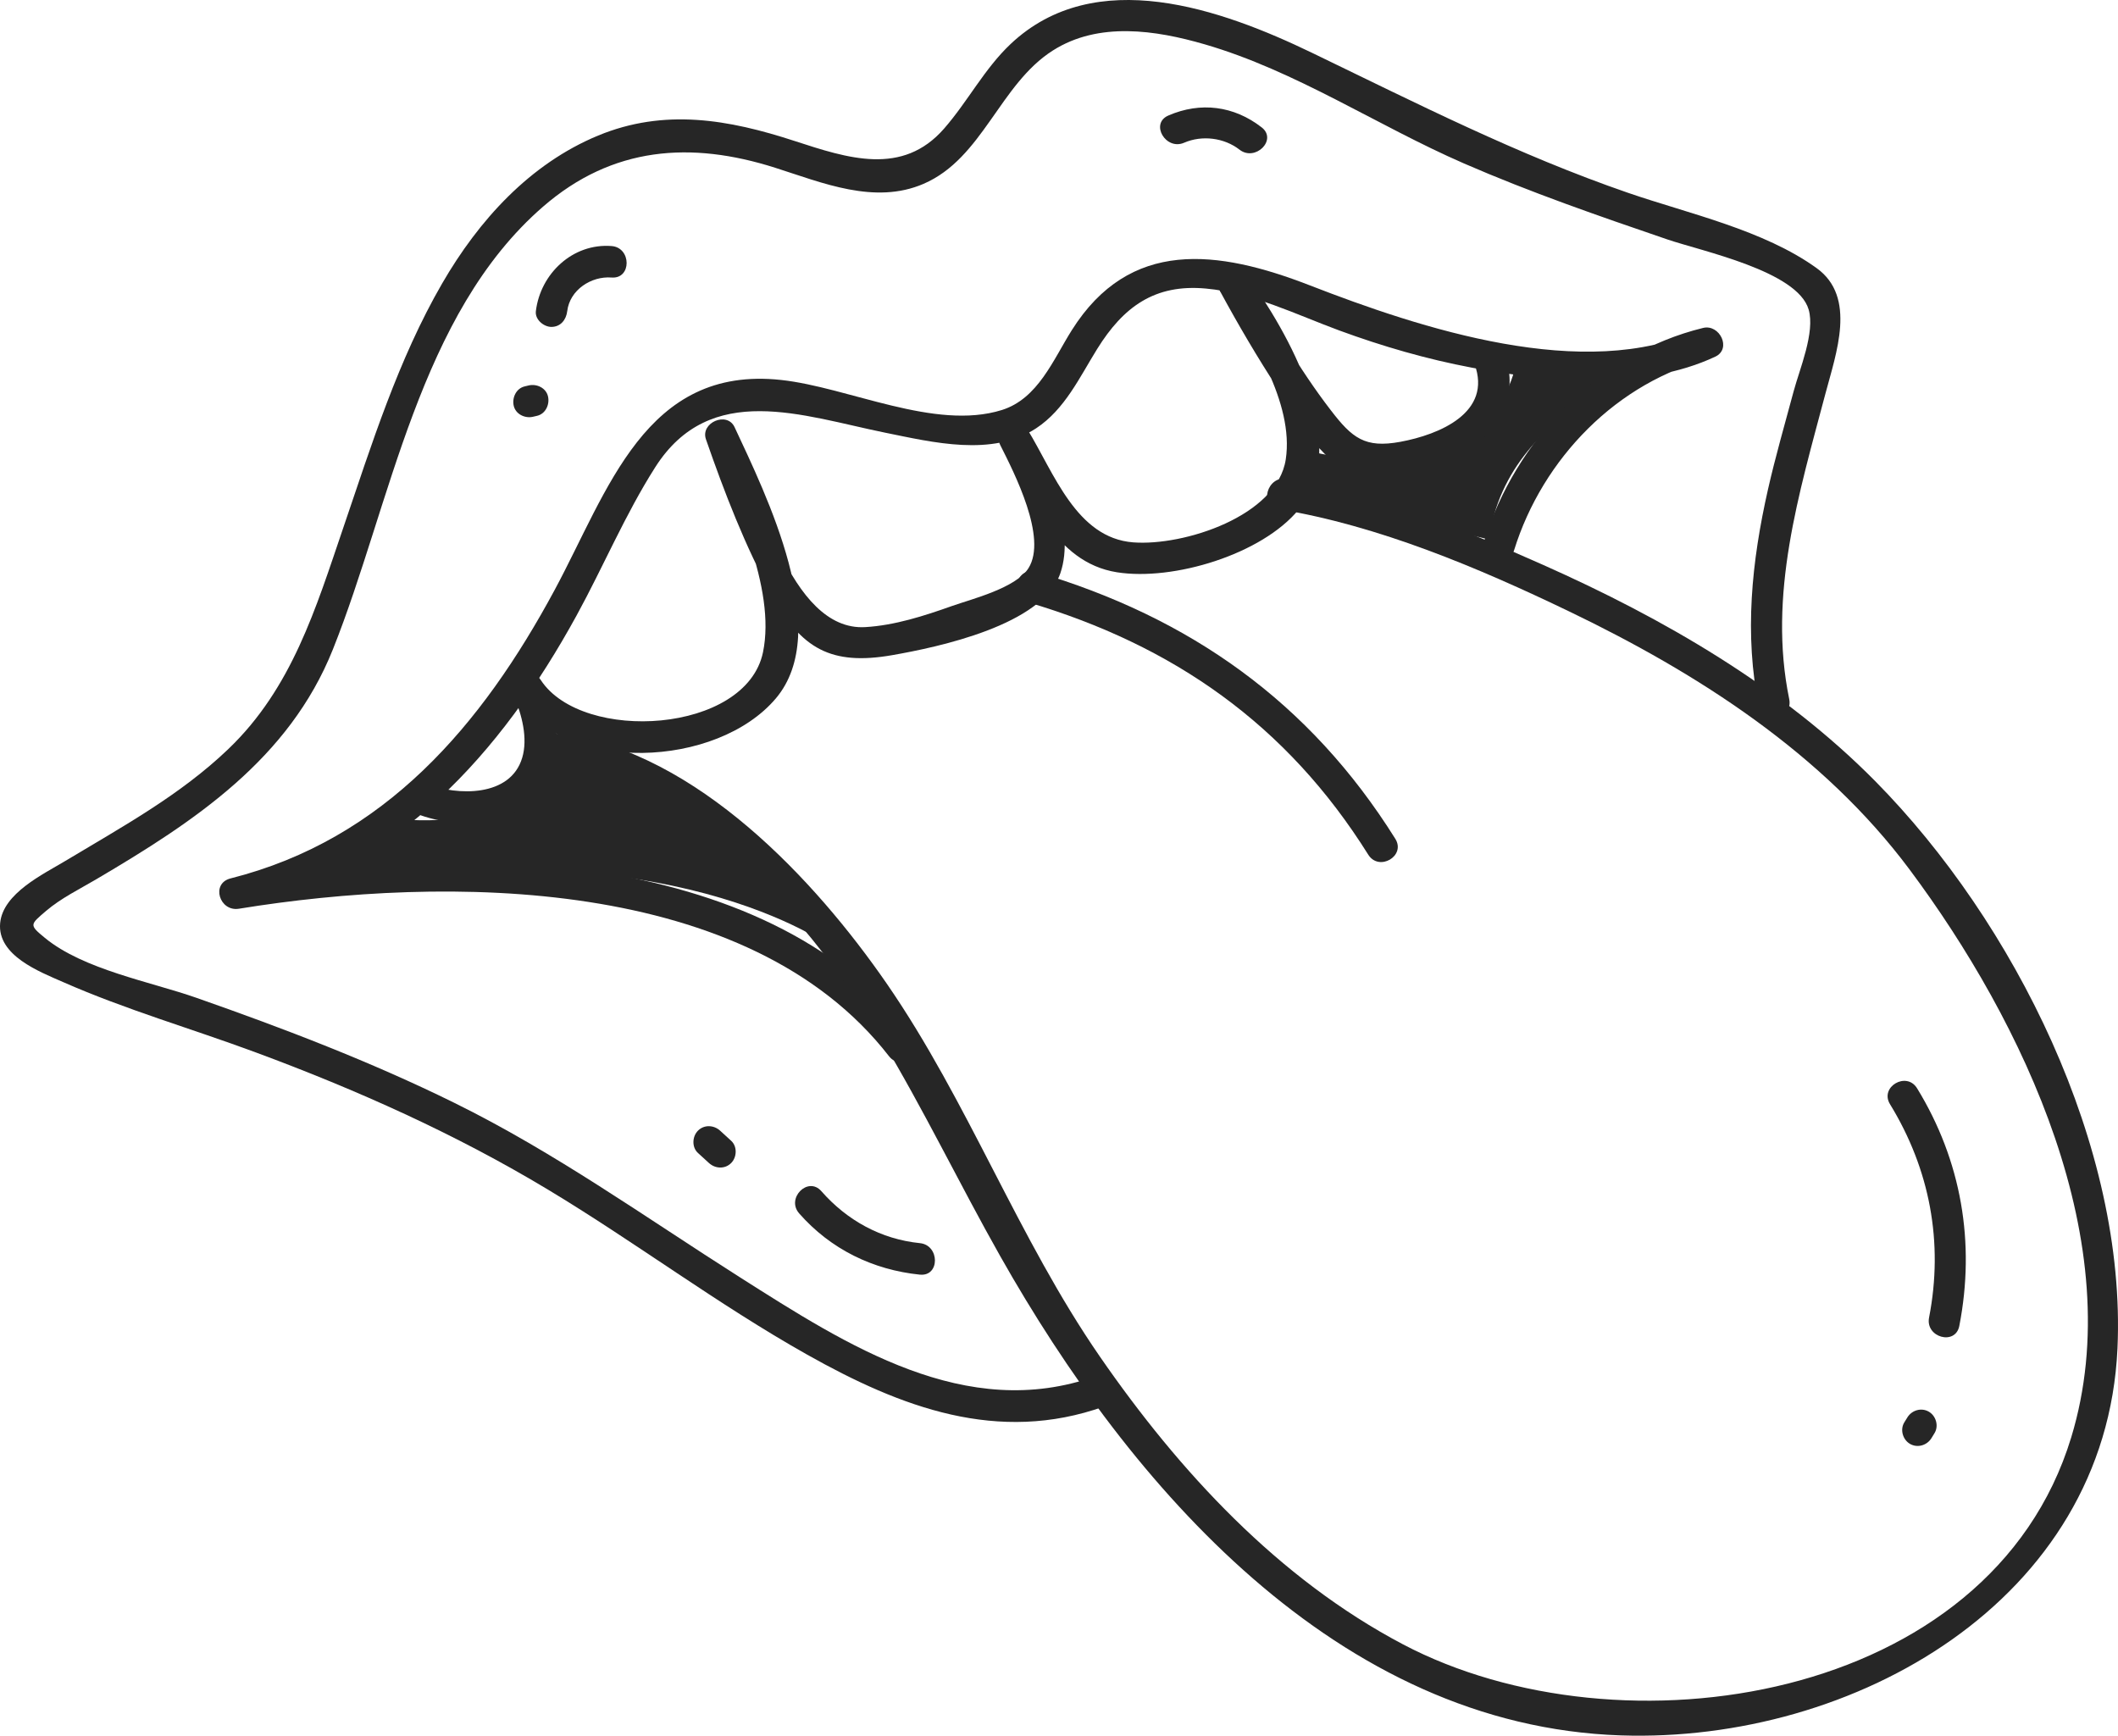
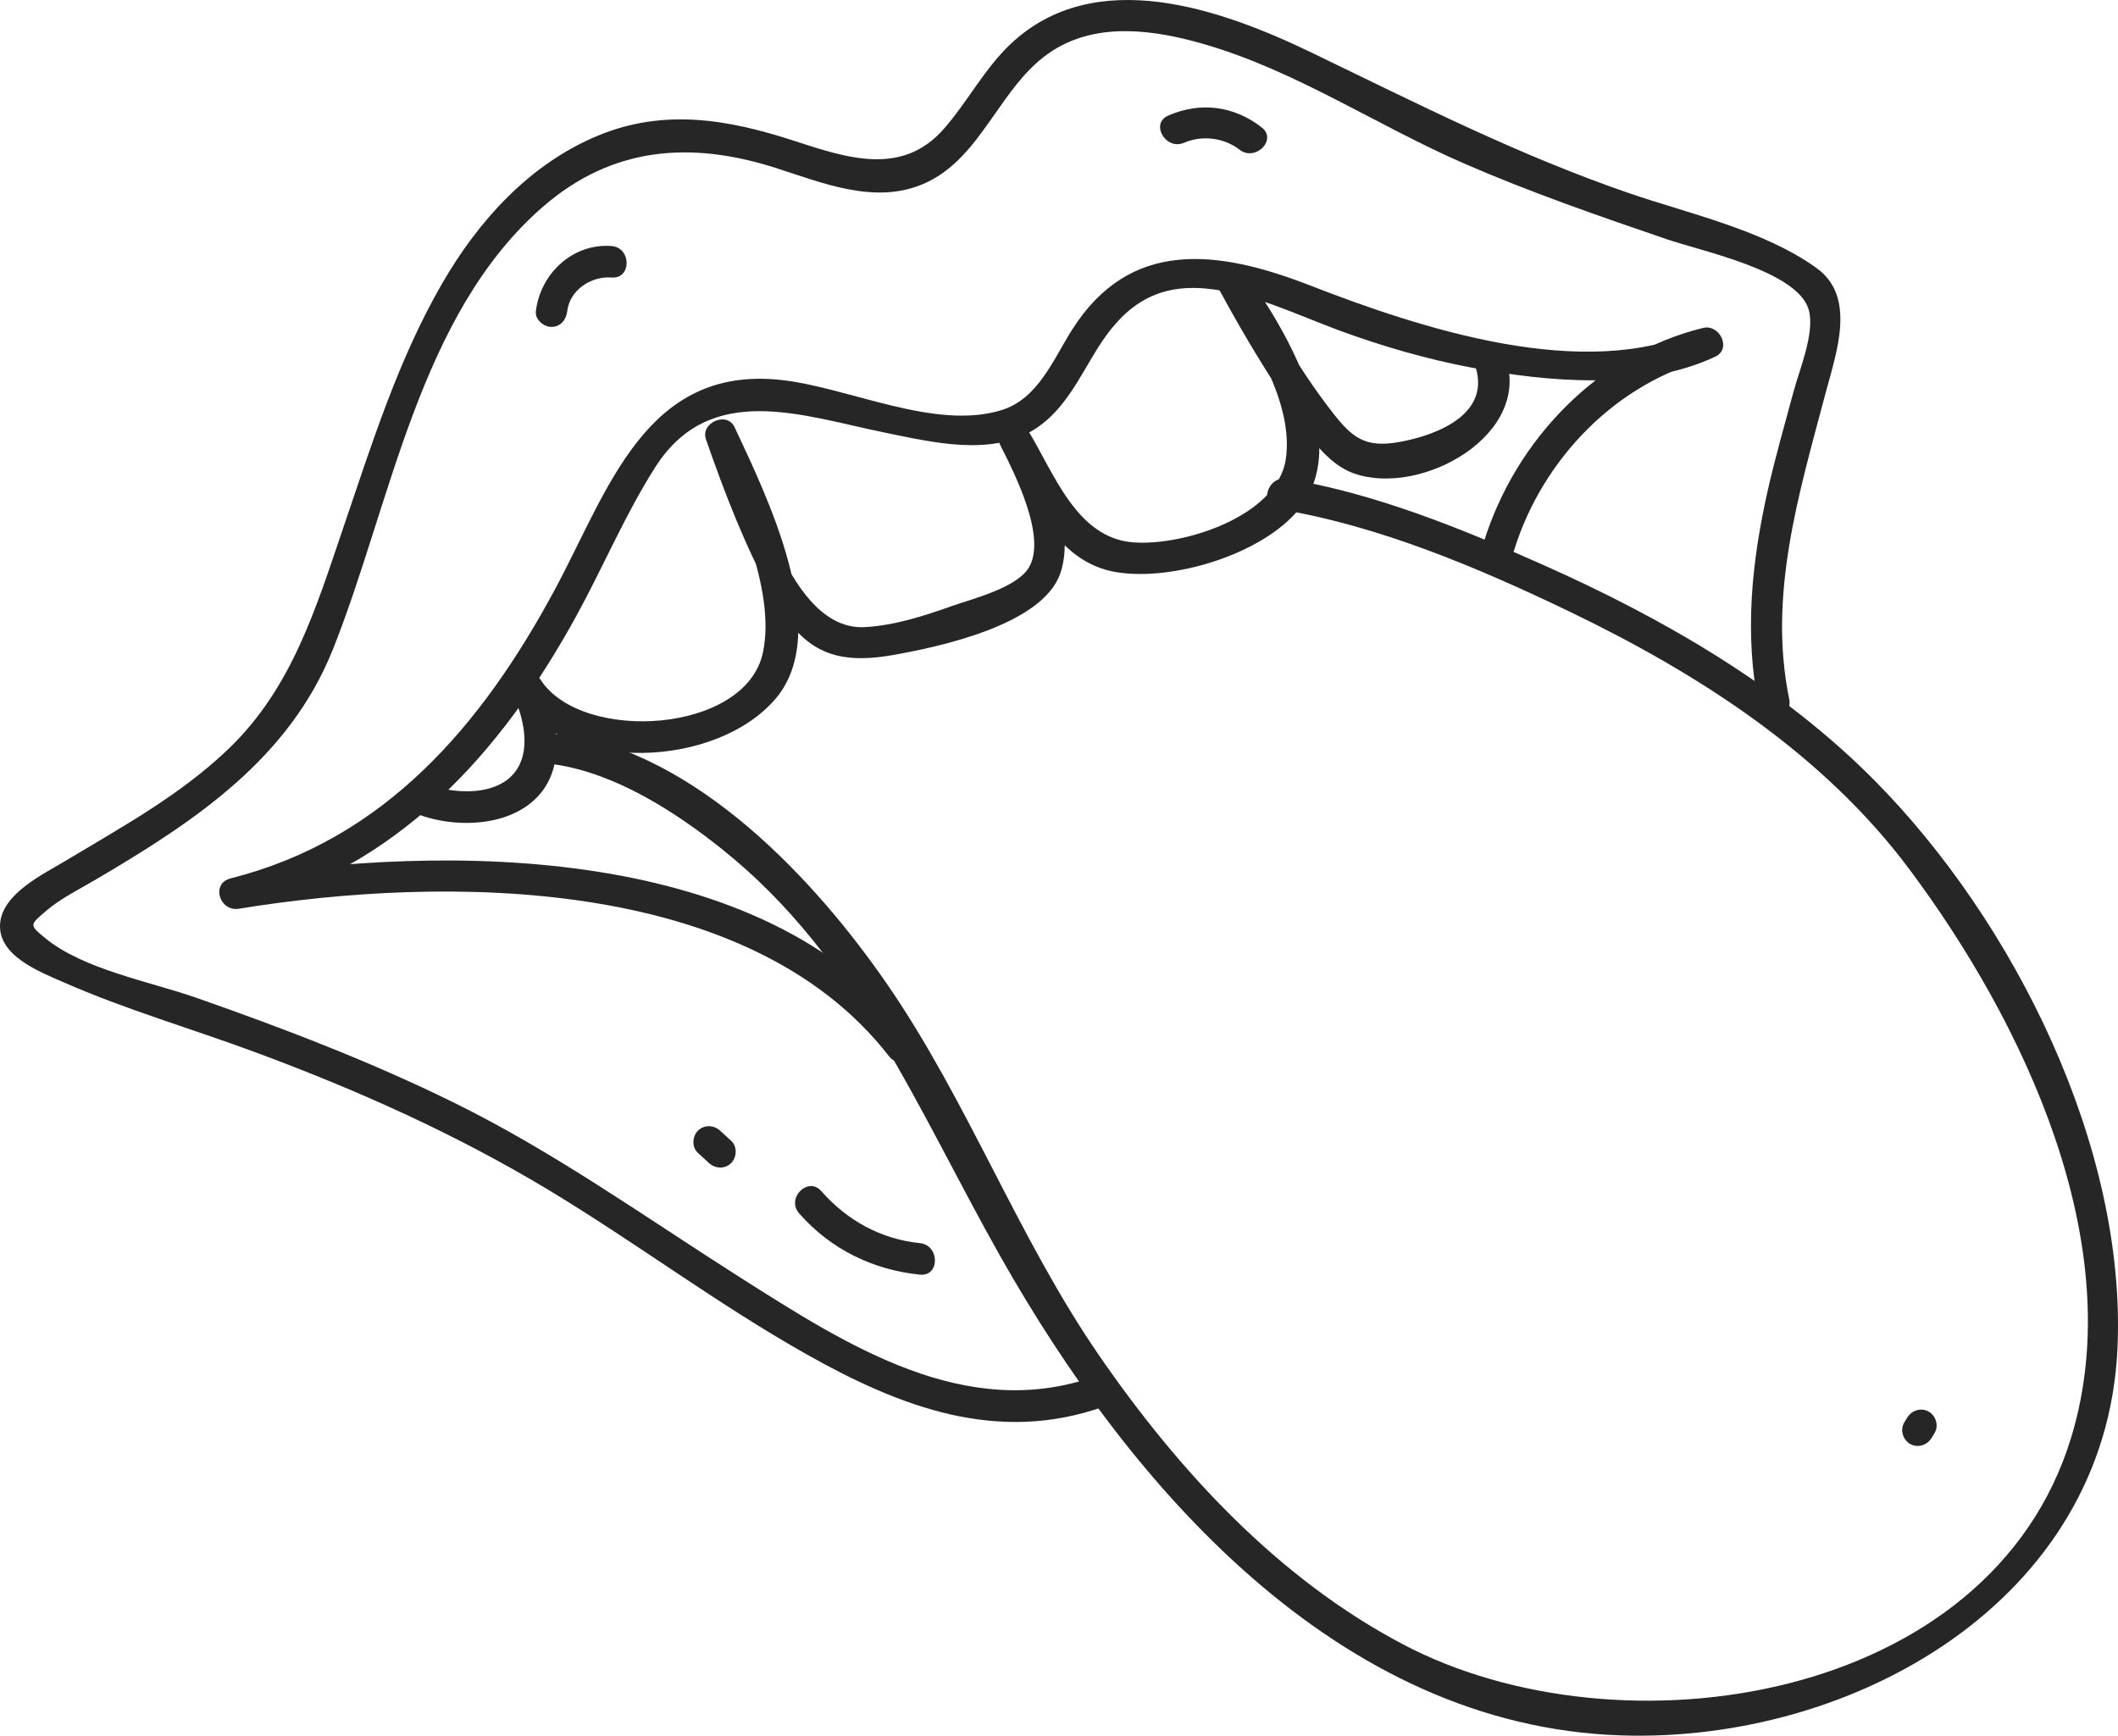
<svg xmlns="http://www.w3.org/2000/svg" viewBox="0 0 72.002 59.002" fill="none">
-   <path d="M18.866 24.918C18.866 24.918 25.93 27.909 28.055 32.059C28.055 32.059 21.832 27.708 9.756 30.542L13.762 27.86C13.762 27.86 19.087 28.354 18.866 24.919V24.918Z" fill="#262626" />
-   <path d="M51.534 12.317L57.28 12.131C57.28 12.131 51.243 13.547 50.621 18.34L44.491 16.873L44.106 15.221C44.106 15.221 47.235 16.23 49.302 15.163C51.369 14.097 51.534 12.317 51.534 12.317Z" fill="#262626" />
  <path d="M59.799 24.052C59.289 21.569 59.548 19.09 60.103 16.637C60.358 15.513 60.679 14.408 60.977 13.295C61.174 12.558 61.712 11.295 61.485 10.521C61.101 9.21 57.852 8.54 56.673 8.136C54.344 7.34 52.024 6.538 49.765 5.555C46.807 4.267 44.066 2.412 40.955 1.507C39.283 1.022 37.347 0.729 35.793 1.716C33.982 2.866 33.412 5.379 31.397 6.249C29.733 6.967 27.955 6.213 26.35 5.702C23.49 4.792 20.821 4.977 18.461 7.025C14.238 10.688 13.298 17.114 11.317 22.074C9.826 25.808 6.604 27.927 3.28 29.885C2.712 30.221 2.068 30.535 1.563 30.968C1.017 31.437 0.985 31.437 1.526 31.882C2.838 32.961 5.111 33.37 6.677 33.919C9.657 34.963 12.609 36.092 15.444 37.489C18.868 39.175 21.939 41.379 25.152 43.419C28.793 45.73 32.837 48.355 37.25 46.781C37.897 46.549 38.176 47.583 37.533 47.812C33.929 49.096 30.63 47.845 27.436 46.047C24.399 44.338 21.614 42.237 18.633 40.442C15.485 38.546 12.129 37.046 8.689 35.773C6.518 34.968 4.271 34.321 2.149 33.386C1.348 33.034 -0.096 32.484 0.005 31.38C0.099 30.365 1.476 29.715 2.223 29.265C4.15 28.107 6.13 27.028 7.768 25.457C9.925 23.389 10.734 20.69 11.674 17.928C12.632 15.115 13.536 12.218 15.032 9.634C16.274 7.489 18.009 5.571 20.334 4.608C22.589 3.676 24.77 4.06 27.011 4.792C28.82 5.382 30.677 5.996 32.095 4.371C32.901 3.449 33.461 2.341 34.358 1.494C37.234 -1.216 41.514 0.304 44.608 1.798C48.17 3.517 51.597 5.263 55.35 6.556C57.415 7.267 59.956 7.815 61.759 9.116C63.125 10.102 62.418 12.013 62.057 13.378C61.156 16.781 60.096 20.221 60.825 23.766C60.964 24.437 59.936 24.725 59.798 24.05L59.799 24.052Z" fill="#262626" />
  <path d="M30.223 35.906C25.45 29.75 15.14 29.748 8.122 30.891C7.46 30.999 7.159 30.031 7.839 29.86C13.084 28.537 16.382 24.65 18.859 20.048C20.674 16.676 21.938 12.415 26.552 12.916C28.849 13.165 31.78 14.649 34.058 13.938C35.287 13.554 35.805 12.225 36.437 11.223C38.405 8.101 41.385 8.48 44.53 9.701C48.271 11.153 53.886 13.022 57.771 11.201C57.909 11.527 58.045 11.854 58.182 12.179C54.979 12.96 52.439 15.594 51.475 18.695C51.272 19.349 50.242 19.07 50.448 18.41C51.52 14.962 54.331 12.018 57.899 11.147C58.461 11.011 58.879 11.858 58.31 12.125C55.84 13.282 52.612 12.983 50.039 12.499C48.504 12.21 46.996 11.773 45.53 11.234C44.051 10.689 42.588 9.955 40.996 9.809C39.248 9.648 38.186 10.437 37.302 11.857C36.704 12.818 36.201 13.916 35.224 14.559C33.735 15.54 31.705 15.035 30.089 14.708C27.284 14.137 24.149 12.938 22.274 15.884C21.256 17.482 20.511 19.262 19.601 20.923C17.021 25.632 13.484 29.541 8.124 30.892C8.03 30.548 7.935 30.204 7.841 29.861C15.2 28.663 25.956 28.673 30.979 35.15C31.395 35.688 30.646 36.45 30.225 35.907L30.223 35.906Z" fill="#262626" />
  <path d="M51.161 12.092C52.148 14.765 48.306 16.915 46.009 16.087C44.879 15.679 44.075 14.184 43.458 13.24C42.75 12.157 42.092 11.037 41.476 9.899C41.143 9.284 42.003 8.805 42.396 9.359C43.769 11.294 45.993 15.075 44.152 17.318C42.899 18.848 39.883 19.756 37.973 19.454C35.815 19.112 35.036 16.809 34.012 15.137C34.319 14.957 34.626 14.777 34.932 14.597C35.607 15.938 36.565 17.962 36.048 19.483C35.446 21.254 31.89 21.998 30.332 22.271C28.251 22.634 27.233 22.049 26.245 20.239C25.329 18.562 24.626 16.738 23.999 14.934C23.802 14.368 24.717 13.97 24.973 14.522C26.044 16.823 28.332 21.434 26.373 23.744C24.379 26.097 19.248 26.352 17.472 23.664C17.779 23.484 18.086 23.304 18.392 23.124C18.876 24.24 19.239 25.764 18.477 26.837C17.568 28.116 15.532 28.192 14.188 27.673C13.554 27.428 13.83 26.393 14.471 26.641C15.554 27.059 17.352 27.1 17.752 25.761C17.951 25.101 17.742 24.292 17.469 23.664C17.2 23.043 18.002 22.537 18.389 23.124C19.805 25.268 25.366 24.936 25.938 22.173C26.39 19.992 24.954 17.005 24.049 15.063C24.374 14.925 24.699 14.788 25.023 14.65C25.711 16.625 26.85 21.466 29.41 21.318C30.413 21.261 31.425 20.934 32.363 20.6C33.017 20.368 34.541 19.992 34.965 19.312C35.611 18.279 34.485 16.084 34.007 15.136C33.699 14.524 34.565 14.005 34.927 14.596C35.834 16.076 36.589 18.289 38.525 18.437C40.245 18.568 43.42 17.544 43.71 15.614C44 13.702 42.536 11.4 41.47 9.899C41.777 9.719 42.084 9.539 42.39 9.359C43.243 10.936 44.151 12.531 45.246 13.952C45.966 14.888 46.4 15.242 47.605 15.019C48.931 14.774 50.737 14.027 50.127 12.375C49.888 11.729 50.918 11.45 51.154 12.091L51.161 12.092Z" fill="#262626" />
  <path d="M43.745 16.276C46.744 16.766 49.703 17.977 52.464 19.205C56.55 21.023 60.579 23.346 63.748 26.553C68.478 31.342 72.297 38.989 71.984 45.839C71.592 54.417 63.013 59.257 55.097 58.992C45.461 58.668 38.421 50.521 34.007 42.708C31.207 37.755 29.145 32.554 24.577 28.891C22.976 27.606 20.936 26.29 18.853 25.984C18.177 25.885 18.465 24.853 19.136 24.953C23.702 25.623 27.696 29.886 30.153 33.448C32.919 37.46 34.611 42.09 37.39 46.114C40.086 50.018 43.458 53.665 47.693 55.896C55.075 59.787 67.66 57.906 70.412 48.861C72.411 42.29 68.773 34.727 64.915 29.556C61.975 25.616 57.72 22.889 53.349 20.787C50.263 19.302 46.866 17.865 43.461 17.307C42.786 17.197 43.072 16.166 43.744 16.276H43.745Z" fill="#262626" />
-   <path d="M46.514 29.053C43.748 24.637 39.899 21.938 34.935 20.47C34.278 20.276 34.557 19.243 35.218 19.439C40.443 20.983 44.523 23.863 47.434 28.514C47.8 29.099 46.879 29.636 46.514 29.053Z" fill="#262626" />
-   <path d="M65.171 36.994C66.679 39.455 67.158 42.244 66.607 45.074C66.475 45.749 65.448 45.464 65.579 44.79C66.077 42.235 65.606 39.747 64.251 37.535C63.891 36.947 64.813 36.409 65.171 36.995V36.994Z" fill="#262626" />
  <path d="M65.763 48.72C65.729 48.776 65.693 48.833 65.658 48.891C65.506 49.135 65.183 49.231 64.929 49.082C64.686 48.94 64.585 48.597 64.738 48.351C64.773 48.295 64.809 48.238 64.843 48.181C64.995 47.936 65.319 47.84 65.572 47.989C65.816 48.131 65.916 48.474 65.763 48.72Z" fill="#262626" />
  <path d="M20.789 9.434C20.104 9.381 19.37 9.85 19.283 10.578C19.248 10.867 19.063 11.109 18.75 11.113C18.488 11.115 18.182 10.865 18.217 10.578C18.371 9.302 19.47 8.262 20.791 8.364C21.47 8.416 21.476 9.487 20.791 9.434H20.789Z" fill="#262626" />
-   <path d="M18.258 14.135C18.212 14.146 18.166 14.157 18.12 14.167C17.849 14.231 17.53 14.083 17.464 13.793C17.402 13.52 17.547 13.203 17.837 13.135C17.882 13.124 17.929 13.113 17.974 13.102C18.246 13.039 18.565 13.186 18.63 13.477C18.692 13.75 18.548 14.067 18.258 14.135Z" fill="#262626" />
  <path d="M31.273 43.33C29.674 43.167 28.236 42.465 27.168 41.248C26.716 40.734 27.468 39.974 27.922 40.492C28.795 41.487 29.951 42.125 31.273 42.259C31.95 42.327 31.957 43.398 31.273 43.329V43.33Z" fill="#262626" />
  <path d="M24.102 39.536L23.727 39.193C23.514 38.999 23.53 38.634 23.727 38.436C23.938 38.224 24.267 38.241 24.481 38.436L24.856 38.779C25.069 38.973 25.053 39.338 24.856 39.536C24.645 39.748 24.316 39.731 24.102 39.536Z" fill="#262626" />
  <path d="M42.138 5.088C41.615 4.68 40.861 4.588 40.254 4.852C39.631 5.123 39.088 4.202 39.716 3.928C40.812 3.451 41.949 3.597 42.892 4.331C43.433 4.752 42.674 5.505 42.138 5.088Z" fill="#262626" />
</svg>